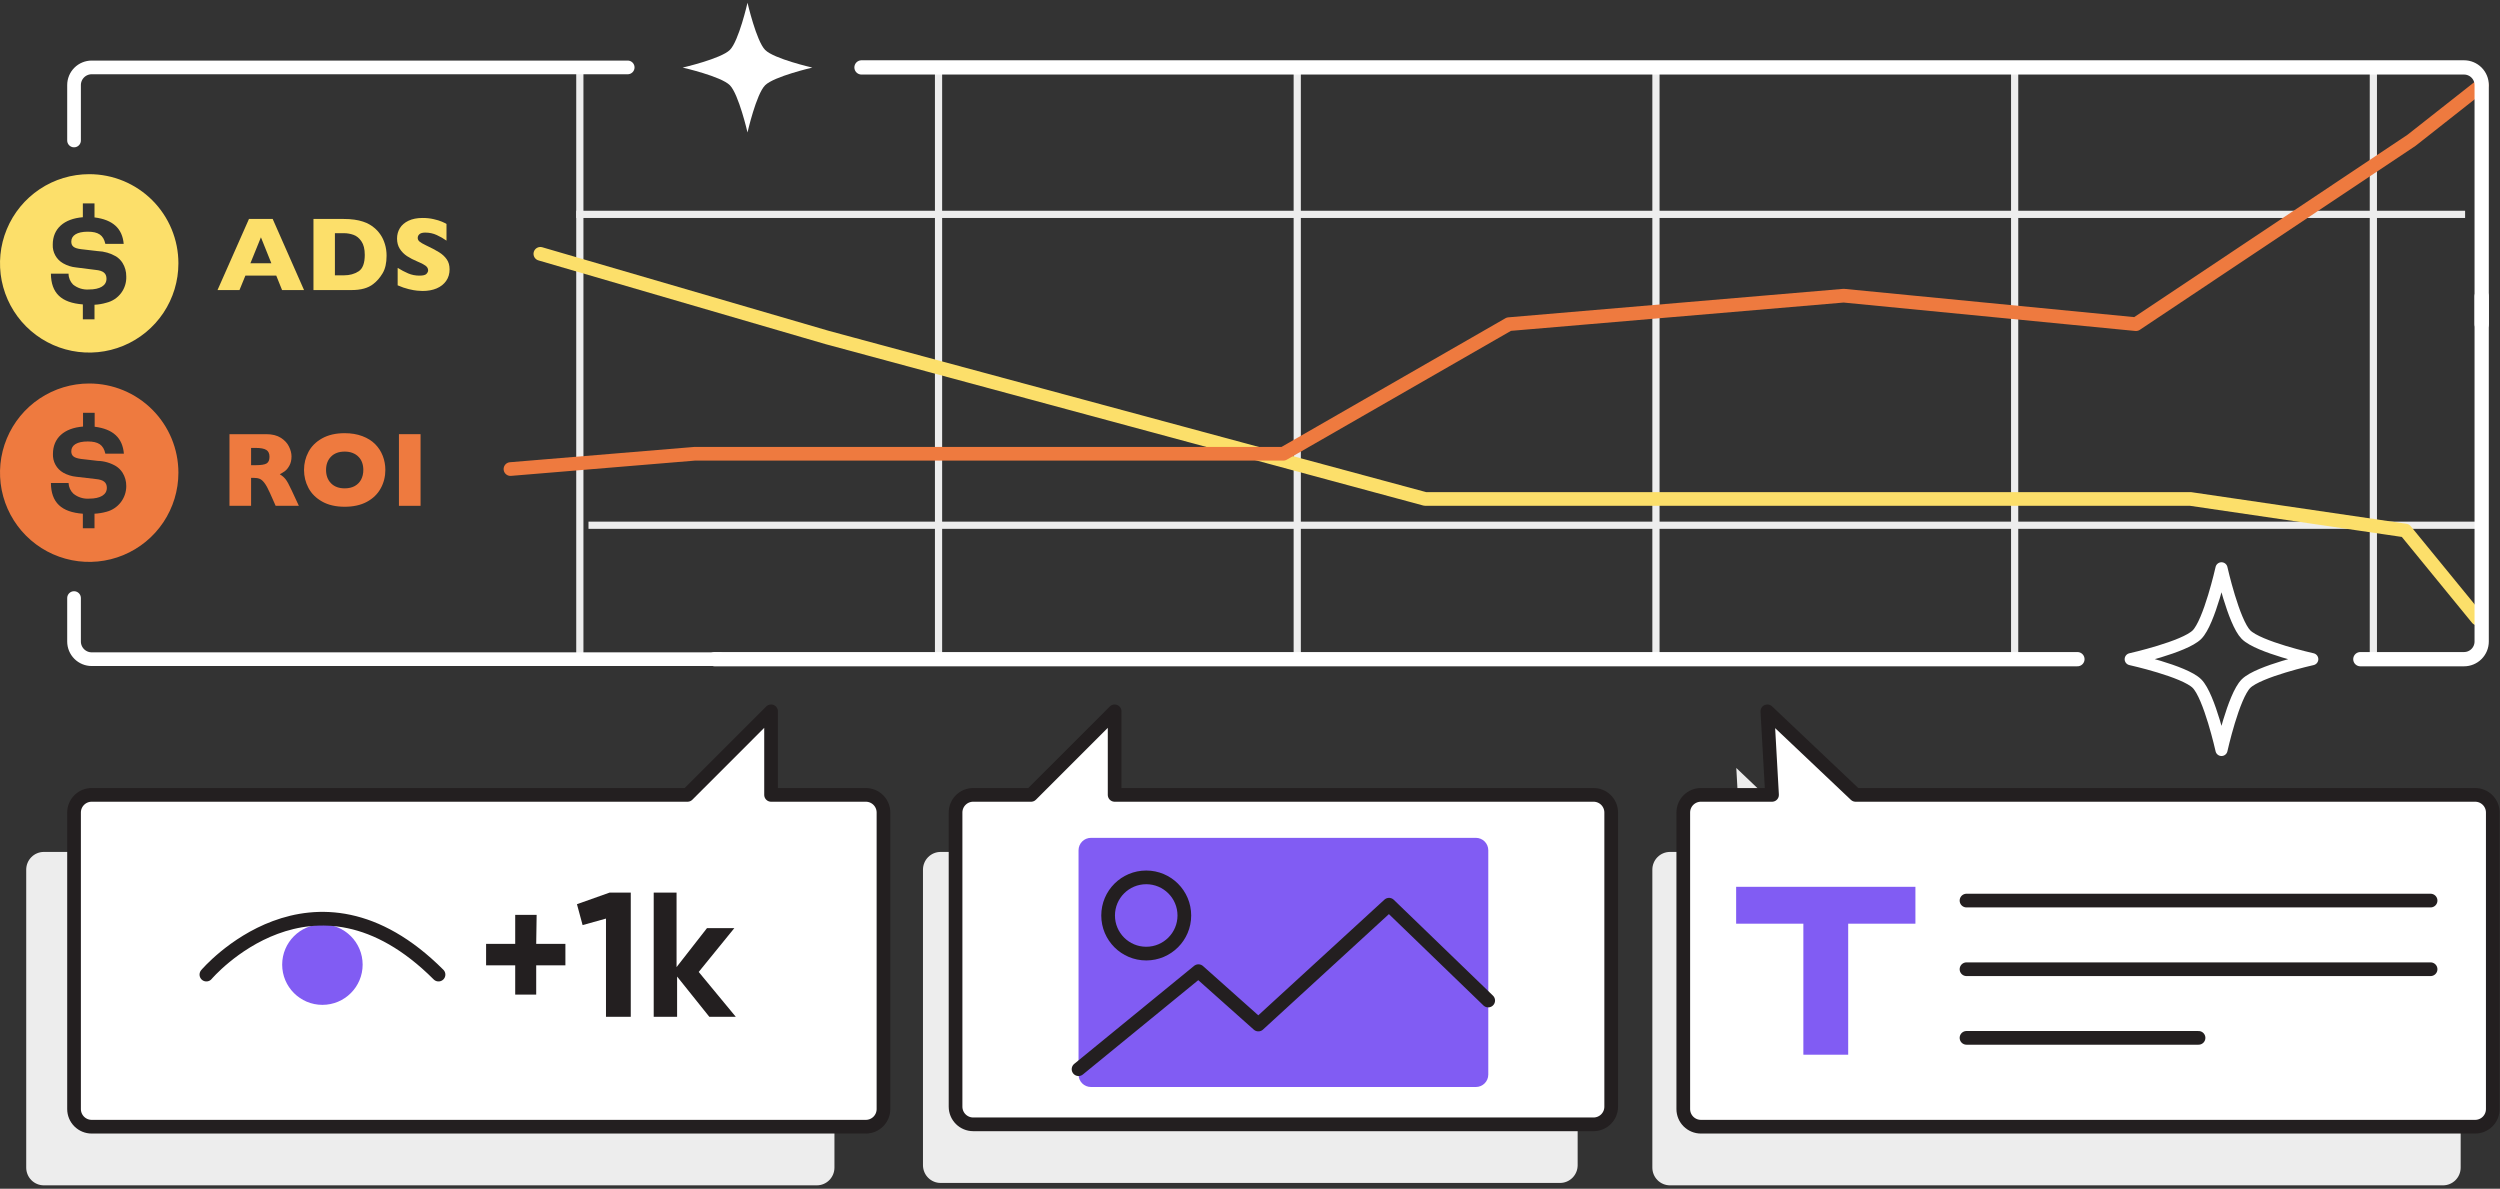
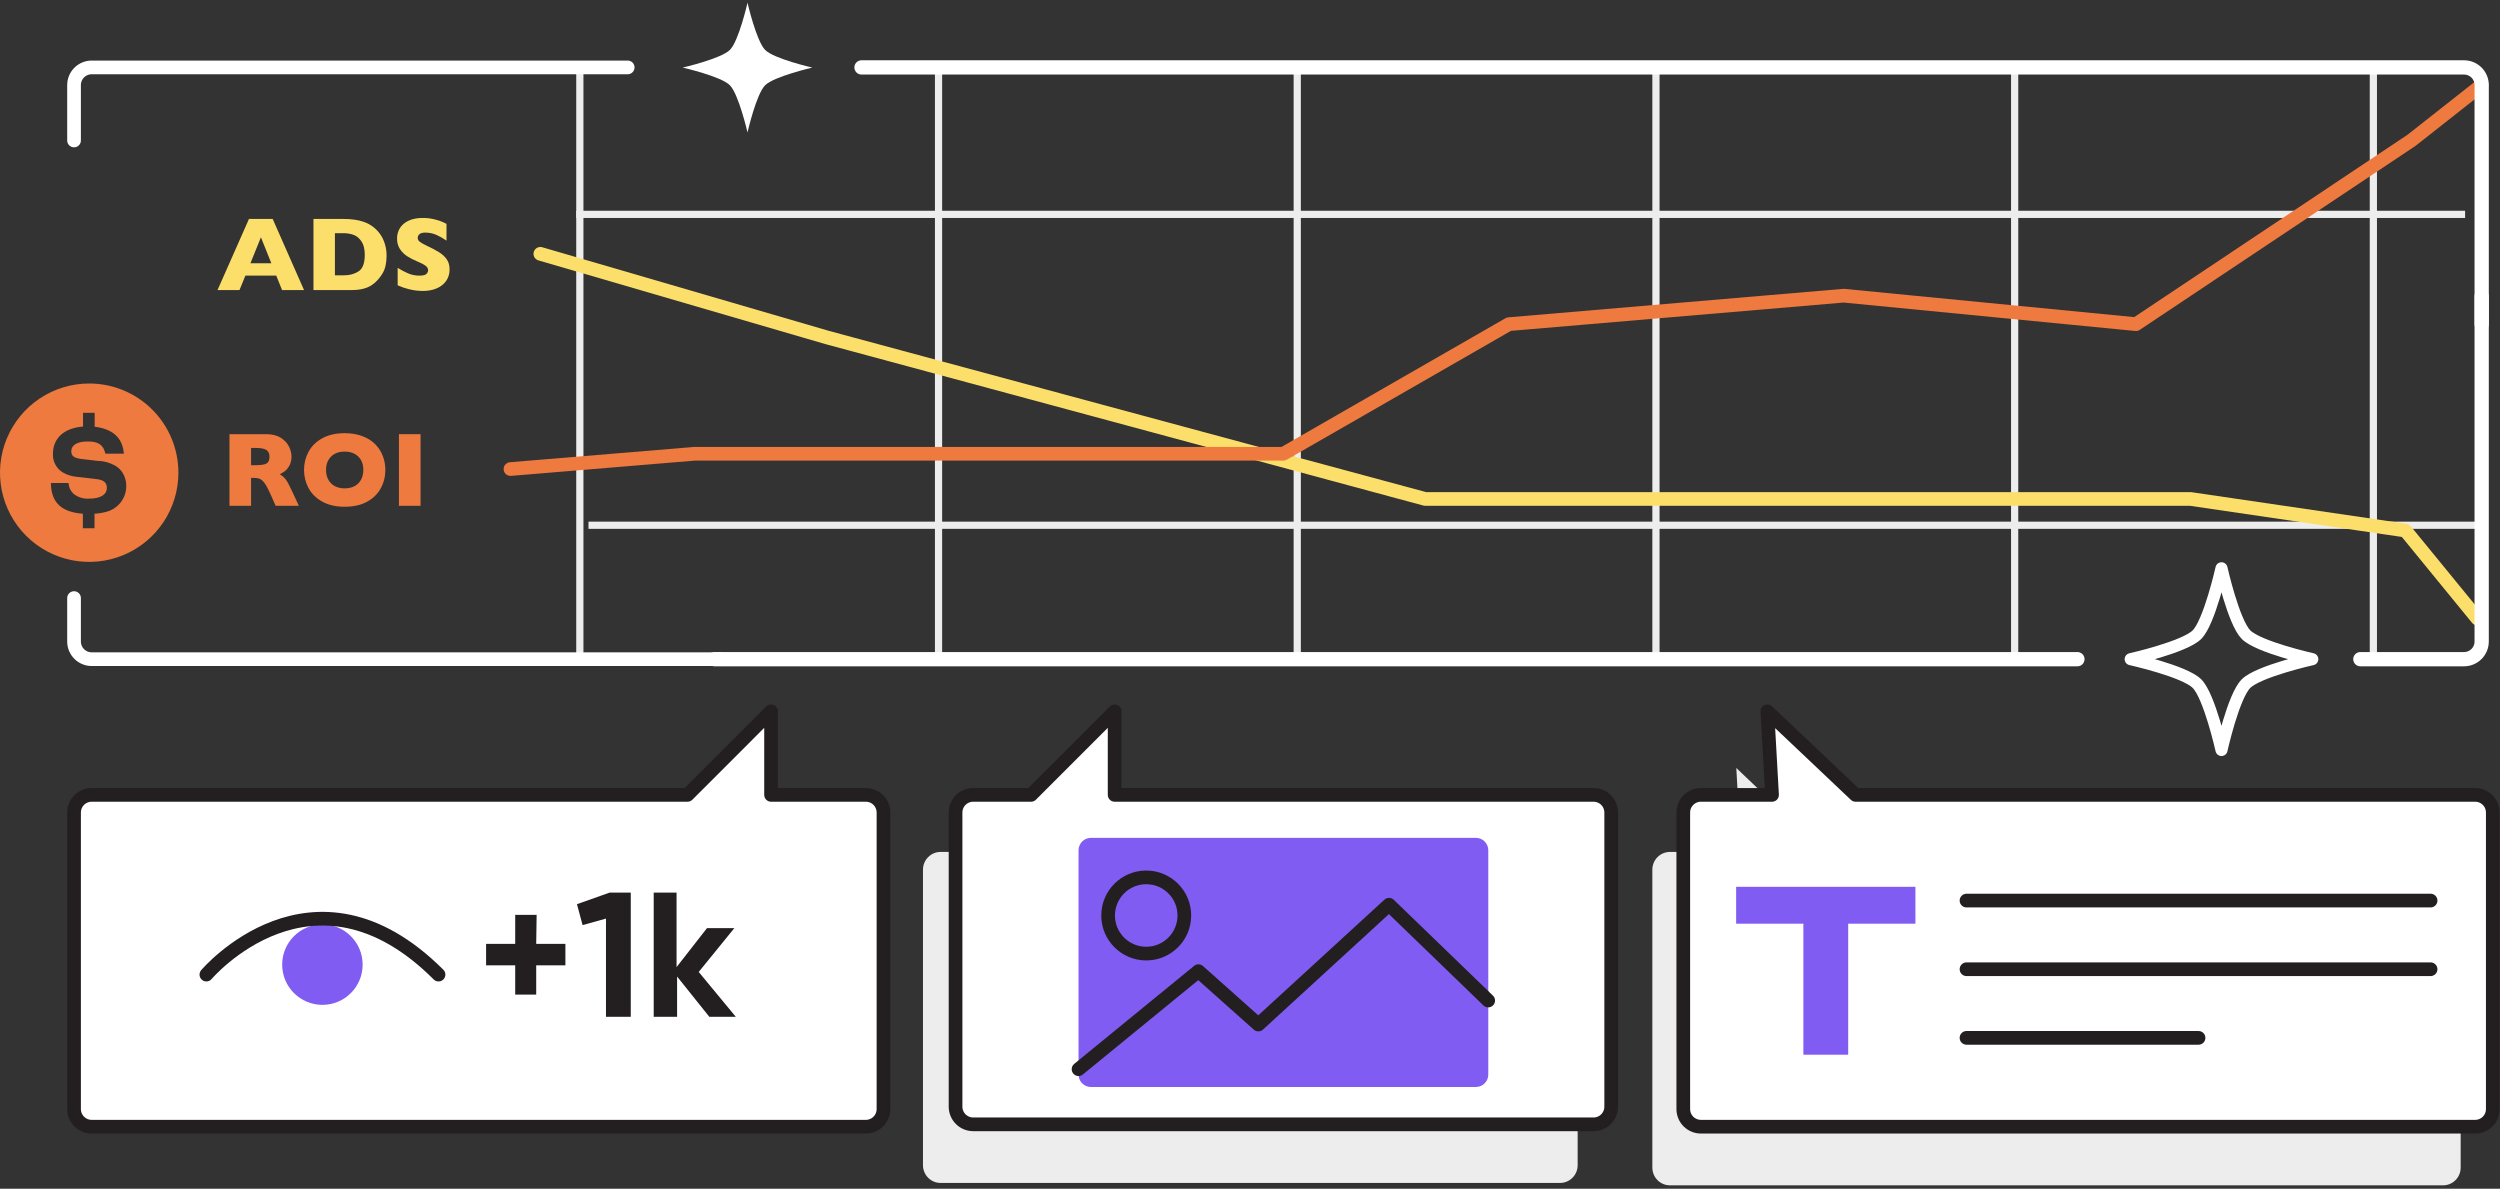
<svg xmlns="http://www.w3.org/2000/svg" width="347" height="165" viewBox="0 0 347 165" fill="none">
  <rect x="0" y="0" width="347" height="165" fill="#333333" stroke="none" />
  <line x1="329.422" y1="8.678" x2="329.422" y2="91.659" stroke="#EDEDED" />
  <line x1="279.634" y1="8.678" x2="279.634" y2="91.659" stroke="#EDEDED" />
  <line x1="229.846" y1="8.678" x2="229.846" y2="91.659" stroke="#EDEDED" />
  <line x1="180.057" y1="8.678" x2="180.057" y2="91.659" stroke="#EDEDED" />
  <line x1="130.269" y1="8.678" x2="130.269" y2="91.659" stroke="#EDEDED" />
  <line x1="80.481" y1="8.678" x2="80.481" y2="91.659" stroke="#EDEDED" />
-   <path d="M113.375 118.248H100.242V106.595L88.662 118.248H6.084C5.436 118.248 4.814 118.507 4.355 118.969C3.896 119.43 3.639 120.056 3.639 120.709V162.064C3.639 162.717 3.896 163.343 4.355 163.805C4.814 164.266 5.436 164.525 6.084 164.525H113.375C114.024 164.525 114.646 164.266 115.104 163.805C115.563 163.343 115.821 162.717 115.821 162.064V120.709C115.821 120.056 115.563 119.43 115.104 118.969C114.646 118.507 114.024 118.248 113.375 118.248Z" fill="#EDEDED" />
  <path d="M339.094 118.248H253.228L240.999 106.595L241.647 118.248H231.791C231.143 118.248 230.521 118.507 230.062 118.969C229.603 119.43 229.346 120.056 229.346 120.709V162.064C229.346 162.717 229.603 163.343 230.062 163.805C230.521 164.266 231.143 164.525 231.791 164.525H339.094C339.743 164.525 340.365 164.266 340.824 163.805C341.282 163.343 341.54 162.717 341.54 162.064V120.709C341.54 120.056 341.282 119.43 340.824 118.969C340.365 118.507 339.743 118.248 339.094 118.248Z" fill="#EDEDED" />
  <path d="M216.532 118.248H150.157V106.595L138.577 118.248H130.555C129.906 118.248 129.284 118.507 128.826 118.969C128.367 119.43 128.109 120.056 128.109 120.709V161.732C128.109 162.385 128.367 163.011 128.826 163.472C129.284 163.934 129.906 164.193 130.555 164.193H216.532C217.181 164.193 217.803 163.934 218.261 163.472C218.72 163.011 218.978 162.385 218.978 161.732V120.709C218.978 120.056 218.72 119.43 218.261 118.969C217.803 118.507 217.181 118.248 216.532 118.248Z" fill="#EDEDED" />
  <path d="M343.55 110.329H257.556L245.309 98.731L245.959 110.329H236.088C235.438 110.329 234.815 110.587 234.356 111.046C233.897 111.505 233.639 112.128 233.639 112.778V153.938C233.639 154.588 233.897 155.211 234.356 155.67C234.815 156.129 235.438 156.387 236.088 156.387H343.55C344.2 156.387 344.823 156.129 345.282 155.67C345.741 155.211 345.999 154.588 345.999 153.938V112.778C345.999 112.128 345.741 111.505 345.282 111.046C344.823 110.587 344.2 110.329 343.55 110.329Z" fill="white" stroke="#231F20" stroke-width="1.9" stroke-linecap="round" stroke-linejoin="round" />
  <path d="M221.185 110.329H154.711V98.731L143.114 110.329H135.08C134.431 110.329 133.808 110.587 133.348 111.046C132.889 111.505 132.631 112.128 132.631 112.778V153.607C132.631 154.257 132.889 154.88 133.348 155.339C133.808 155.799 134.431 156.057 135.08 156.057H221.185C221.834 156.057 222.457 155.799 222.917 155.339C223.376 154.88 223.634 154.257 223.634 153.607V112.778C223.634 112.128 223.376 111.505 222.917 111.046C222.457 110.587 221.834 110.329 221.185 110.329Z" fill="white" stroke="#231F20" stroke-width="1.9" stroke-linecap="round" stroke-linejoin="round" />
  <path d="M120.177 110.329H107.024V98.731L95.427 110.329H12.727C12.077 110.329 11.454 110.587 10.995 111.046C10.535 111.505 10.277 112.128 10.277 112.778V153.938C10.277 154.588 10.535 155.211 10.995 155.67C11.454 156.129 12.077 156.387 12.727 156.387H120.177C120.826 156.387 121.449 156.129 121.908 155.67C122.368 155.211 122.626 154.588 122.626 153.938V112.778C122.626 112.128 122.368 111.505 121.908 111.046C121.449 110.587 120.826 110.329 120.177 110.329Z" fill="white" stroke="#231F20" stroke-width="1.9" stroke-linecap="round" stroke-linejoin="round" />
  <path d="M44.75 139.475C47.834 139.475 50.335 136.975 50.335 133.891C50.335 130.807 47.834 128.306 44.75 128.306C41.666 128.306 39.166 130.807 39.166 133.891C39.166 136.975 41.666 139.475 44.75 139.475Z" fill="#815CF3" />
  <line x1="79.981" y1="29.753" x2="342.156" y2="29.753" stroke="#EDEDED" />
  <line x1="81.683" y1="72.903" x2="343.858" y2="72.903" stroke="#EDEDED" />
  <path d="M28.646 135.274C28.646 135.274 43.416 117.823 60.867 135.274" stroke="#231F20" stroke-width="1.9" stroke-linecap="round" stroke-linejoin="round" />
  <path d="M75.002 35.232L114.833 46.85L197.813 69.254H242.622H274.155H304.028L333.876 73.639L343.859 85.85" stroke="#FCDF6A" stroke-width="1.9" stroke-linecap="round" stroke-linejoin="round" />
  <path d="M74.425 131.013H78.478V133.989H74.425V138.055H71.51V133.989H67.469V131.013H71.51V126.984H74.486L74.425 131.013Z" fill="#231F20" />
  <path d="M70.853 65.105L96.406 62.984H178.126L209.43 44.994L255.899 41.041L296.475 44.994L334.73 19.466L344.457 11.806" stroke="#EE7A3F" stroke-width="1.9" stroke-linecap="round" stroke-linejoin="round" />
  <path d="M80.081 125.502L84.6 123.897H87.551V141.128H84.11V127.498L80.865 128.404L80.081 125.502Z" fill="#231F20" />
  <path d="M96.981 134.907L102.125 141.128H98.451L93.981 135.544V141.128H90.735V123.897H93.907V134.233L98.132 128.821H101.929L96.981 134.907Z" fill="#231F20" />
  <path d="M204.848 116.292H151.429C150.475 116.292 149.702 117.066 149.702 118.019V149.15C149.702 150.103 150.475 150.876 151.429 150.876H204.848C205.801 150.876 206.574 150.103 206.574 149.15V118.019C206.574 117.066 205.801 116.292 204.848 116.292Z" fill="#815CF3" />
  <path d="M159.096 132.36C162.018 132.36 164.387 129.991 164.387 127.07C164.387 124.148 162.018 121.779 159.096 121.779C156.174 121.779 153.806 124.148 153.806 127.07C153.806 129.991 156.174 132.36 159.096 132.36Z" stroke="#231F20" stroke-width="1.9" stroke-linecap="round" stroke-linejoin="round" />
  <path d="M149.702 148.403L166.345 134.797L174.66 142.206L192.797 125.575L206.562 138.875" stroke="#231F20" stroke-width="1.9" stroke-linecap="round" stroke-linejoin="round" />
  <path d="M272.95 125H337.366" stroke="#231F20" stroke-width="1.9" stroke-linecap="round" stroke-linejoin="round" />
  <path d="M272.95 134.528H337.366" stroke="#231F20" stroke-width="1.9" stroke-linecap="round" stroke-linejoin="round" />
  <path d="M272.95 144.055H305.158" stroke="#231F20" stroke-width="1.9" stroke-linecap="round" stroke-linejoin="round" />
  <path d="M265.86 128.208H256.529V146.394H250.307V128.208H240.976V123.089H265.86V128.208Z" fill="#815CF3" />
  <path d="M99.872 91.494H12.727C12.077 91.494 11.454 91.236 10.995 90.776C10.535 90.317 10.277 89.694 10.277 89.044V83.012M87.124 9.357H12.727C12.077 9.357 11.454 9.615 10.995 10.074C10.535 10.534 10.277 11.157 10.277 11.806V19.498" stroke="white" stroke-width="1.9" stroke-linecap="round" stroke-linejoin="round" />
  <path d="M119.576 9.357H342.008C342.657 9.357 343.28 9.615 343.74 10.074C344.199 10.534 344.457 11.157 344.457 11.806V44.994" stroke="white" stroke-width="1.98" stroke-linecap="round" stroke-linejoin="round" />
  <path d="M308.343 78.88C308.343 78.88 310.021 86.35 311.747 88.089C313.474 89.828 320.944 91.494 320.944 91.494C320.944 91.494 313.486 93.159 311.747 94.886C310.008 96.613 308.343 104.095 308.343 104.095C308.343 104.095 306.677 96.625 304.938 94.886C303.199 93.147 295.741 91.494 295.741 91.494C295.741 91.494 303.212 89.816 304.938 88.089C306.665 86.362 308.343 78.88 308.343 78.88Z" stroke="white" stroke-width="1.68" stroke-linecap="round" stroke-linejoin="round" />
  <path d="M103.754 0.38C103.754 0.38 104.979 5.695 106.203 6.932C107.428 8.169 112.755 9.381 112.755 9.381C112.755 9.381 107.44 10.606 106.203 11.831C104.966 13.055 103.754 18.383 103.754 18.383C103.754 18.383 102.529 13.068 101.305 11.831C100.08 10.594 94.753 9.381 94.753 9.381C94.753 9.381 100.068 8.157 101.305 6.932C102.542 5.708 103.754 0.38 103.754 0.38Z" fill="white" />
  <path d="M41.481 70.208H38.259L37.477 68.443C37.19 67.797 36.932 67.326 36.702 67.029C36.473 66.728 36.248 66.537 36.028 66.455C35.812 66.369 35.533 66.326 35.188 66.326H34.851V70.208H31.852V60.263H36.953C37.776 60.263 38.451 60.43 38.977 60.765C39.503 61.1 39.881 61.507 40.111 61.985C40.345 62.463 40.462 62.918 40.462 63.348C40.462 63.85 40.364 64.276 40.168 64.626C39.977 64.97 39.773 65.221 39.558 65.379C39.343 65.537 39.101 65.688 38.833 65.831C39.154 66.017 39.417 66.24 39.623 66.498C39.833 66.752 40.118 67.269 40.477 68.048L41.481 70.208ZM37.406 63.406C37.406 62.946 37.255 62.626 36.953 62.444C36.652 62.262 36.162 62.171 35.482 62.171H34.851V64.568H35.497C36.229 64.568 36.729 64.489 36.996 64.331C37.269 64.169 37.406 63.86 37.406 63.406Z" fill="#EE7A3F" />
  <path d="M53.486 65.228C53.486 66.156 53.271 67.01 52.84 67.79C52.414 68.57 51.778 69.189 50.932 69.648C50.085 70.108 49.054 70.337 47.839 70.337C46.609 70.337 45.569 70.098 44.718 69.62C43.866 69.141 43.232 68.512 42.816 67.733C42.404 66.953 42.199 66.118 42.199 65.228C42.199 64.334 42.404 63.499 42.816 62.724C43.227 61.944 43.859 61.318 44.71 60.844C45.567 60.365 46.609 60.126 47.839 60.126C48.757 60.126 49.575 60.263 50.293 60.535C51.015 60.808 51.608 61.179 52.072 61.648C52.536 62.112 52.888 62.655 53.127 63.276C53.367 63.894 53.486 64.544 53.486 65.228ZM50.429 65.228C50.429 64.855 50.374 64.515 50.264 64.209C50.154 63.898 49.987 63.63 49.762 63.406C49.542 63.176 49.272 62.999 48.951 62.875C48.631 62.745 48.26 62.681 47.839 62.681C47.035 62.681 46.404 62.915 45.944 63.384C45.485 63.853 45.256 64.468 45.256 65.228C45.256 65.989 45.485 66.606 45.944 67.079C46.408 67.548 47.04 67.783 47.839 67.783C48.389 67.783 48.858 67.675 49.245 67.46C49.633 67.24 49.927 66.938 50.128 66.556C50.329 66.168 50.429 65.726 50.429 65.228Z" fill="#EE7A3F" />
  <path d="M58.373 70.208H55.373V60.263H58.373V70.208Z" fill="#EE7A3F" />
-   <path d="M12.393 24.175C9.944 24.173 7.548 24.897 5.51 26.256C3.472 27.616 1.883 29.55 0.945 31.812C0.006 34.075 -0.24 36.566 0.237 38.969C0.715 41.371 1.894 43.579 3.626 45.311C5.359 47.043 7.566 48.223 9.969 48.7C12.371 49.177 14.862 48.931 17.125 47.992C19.388 47.054 21.321 45.465 22.681 43.427C24.04 41.389 24.765 38.994 24.762 36.544C24.762 34.92 24.442 33.311 23.821 31.811C23.199 30.31 22.288 28.946 21.14 27.798C19.991 26.649 18.627 25.738 17.127 25.117C15.626 24.495 14.018 24.175 12.393 24.175ZM14.769 42.018C14.232 42.179 13.676 42.273 13.116 42.3V44.32H11.499V42.251C8.511 42.03 7.091 40.683 7.066 37.989H9.515C9.518 38.553 9.743 39.094 10.14 39.495C10.757 39.994 11.541 40.239 12.332 40.181C13.875 40.181 14.781 39.642 14.781 38.687C14.781 37.94 14.328 37.56 13.263 37.462L10.556 37.12C9.922 37.059 9.308 36.862 8.756 36.544C8.299 36.285 7.922 35.904 7.669 35.443C7.416 34.983 7.296 34.46 7.323 33.935C7.323 31.756 8.866 30.36 11.499 30.151V28.229H13.116V30.176C15.663 30.494 16.986 31.719 17.169 33.85H14.622C14.353 32.625 13.643 32.16 12.173 32.16C10.703 32.16 9.895 32.674 9.895 33.531C9.895 34.18 10.275 34.462 11.242 34.584L13.569 34.854C14.461 34.888 15.332 35.141 16.104 35.589C16.47 35.82 16.779 36.129 17.01 36.495C17.354 37.054 17.532 37.7 17.525 38.356C17.562 39.192 17.307 40.014 16.805 40.682C16.302 41.35 15.582 41.823 14.769 42.018Z" fill="#FCDF6A" />
  <path d="M42.199 40.259H39.151L38.346 38.258H34.059L33.24 40.259H30.192L34.558 30.389H37.848L42.199 40.259ZM37.663 36.541L36.217 32.938L34.757 36.541H37.663Z" fill="#FCDF6A" />
  <path d="M53.657 35.502C53.657 36.513 53.472 37.325 53.102 37.937C52.736 38.55 52.304 39.046 51.805 39.426C51.098 39.981 50.108 40.259 48.836 40.259H43.509V30.389H47.611C48.228 30.389 48.755 30.422 49.192 30.488C49.633 30.55 50.03 30.64 50.381 30.759C50.733 30.873 51.032 31.003 51.279 31.151C51.525 31.293 51.746 31.447 51.941 31.614C52.278 31.889 52.572 32.214 52.824 32.589C53.08 32.964 53.282 33.399 53.429 33.892C53.581 34.386 53.657 34.923 53.657 35.502ZM50.63 35.374C50.63 34.571 50.476 33.947 50.167 33.501C49.864 33.05 49.496 32.748 49.064 32.596C48.636 32.444 48.2 32.368 47.753 32.368H46.486V38.215H47.753C48.532 38.215 49.206 38.03 49.776 37.66C50.346 37.289 50.63 36.527 50.63 35.374Z" fill="#FCDF6A" />
  <path d="M62.402 37.389C62.402 38.006 62.243 38.54 61.925 38.991C61.611 39.442 61.172 39.789 60.607 40.031C60.042 40.268 59.394 40.387 58.663 40.387C58.459 40.387 58.208 40.373 57.908 40.344C57.614 40.321 57.22 40.249 56.726 40.131C56.237 40.012 55.727 39.836 55.195 39.604V37.182C55.694 37.491 56.183 37.747 56.662 37.952C57.146 38.156 57.664 38.258 58.215 38.258C58.723 38.258 59.05 38.175 59.197 38.008C59.349 37.838 59.425 37.678 59.425 37.531C59.425 37.266 59.297 37.042 59.041 36.862C58.784 36.677 58.412 36.487 57.923 36.292C57.381 36.064 56.907 35.818 56.498 35.552C56.09 35.281 55.755 34.944 55.494 34.54C55.238 34.137 55.11 33.66 55.11 33.109C55.11 32.577 55.24 32.098 55.501 31.671C55.763 31.238 56.161 30.894 56.698 30.638C57.234 30.382 57.889 30.253 58.663 30.253C59.214 30.253 59.722 30.308 60.187 30.417C60.657 30.522 61.044 30.64 61.348 30.773C61.652 30.906 61.861 31.011 61.975 31.087V33.401C61.571 33.111 61.12 32.853 60.622 32.625C60.128 32.397 59.599 32.283 59.033 32.283C58.663 32.283 58.395 32.354 58.229 32.497C58.063 32.639 57.98 32.815 57.98 33.024C57.98 33.218 58.063 33.387 58.229 33.529C58.395 33.672 58.692 33.845 59.119 34.049C59.879 34.405 60.486 34.726 60.942 35.01C61.398 35.295 61.754 35.625 62.01 36C62.271 36.371 62.402 36.834 62.402 37.389Z" fill="#FCDF6A" />
  <path d="M12.393 53.23C9.944 53.227 7.549 53.951 5.511 55.31C3.474 56.669 1.885 58.602 0.946 60.864C0.007 63.126 -0.24 65.616 0.236 68.019C0.713 70.421 1.891 72.628 3.622 74.361C5.353 76.094 7.559 77.274 9.961 77.753C12.363 78.232 14.853 77.987 17.116 77.051C19.379 76.114 21.314 74.527 22.675 72.491C24.036 70.454 24.762 68.06 24.762 65.611C24.762 62.329 23.459 59.182 21.14 56.86C18.821 54.539 15.675 53.233 12.393 53.23V53.23ZM14.769 71.036C14.229 71.185 13.675 71.276 13.116 71.305V73.326H11.499V71.305C8.511 71.085 7.091 69.738 7.066 67.044H9.515C9.538 67.607 9.779 68.138 10.189 68.525C10.806 69.024 11.59 69.269 12.381 69.211C13.924 69.211 14.83 68.672 14.83 67.717C14.83 66.97 14.377 66.591 13.312 66.493L10.581 66.174C9.949 66.111 9.336 65.919 8.781 65.611C8.325 65.35 7.95 64.968 7.697 64.508C7.444 64.048 7.324 63.527 7.348 63.002C7.348 60.81 8.891 59.414 11.524 59.206V57.295H13.14V59.23C15.688 59.549 17.01 60.773 17.194 62.965H14.622C14.353 61.741 13.643 61.276 12.173 61.276C10.703 61.276 9.895 61.778 9.895 62.635C9.895 63.284 10.275 63.566 11.242 63.7L13.569 63.97C14.463 63.992 15.336 64.245 16.104 64.704C16.47 64.936 16.779 65.245 17.01 65.611C17.355 66.165 17.534 66.807 17.525 67.46C17.529 68.278 17.26 69.073 16.761 69.721C16.262 70.369 15.561 70.832 14.769 71.036V71.036Z" fill="#EE7A3F" />
  <path d="M288.345 91.494H99.199" stroke="white" stroke-width="1.98" stroke-linecap="round" stroke-linejoin="round" />
  <path d="M344.456 41.124V89.044C344.456 89.694 344.198 90.317 343.739 90.776C343.279 91.236 342.656 91.494 342.007 91.494H327.617" stroke="white" stroke-width="1.98" stroke-linecap="round" stroke-linejoin="round" />
</svg>